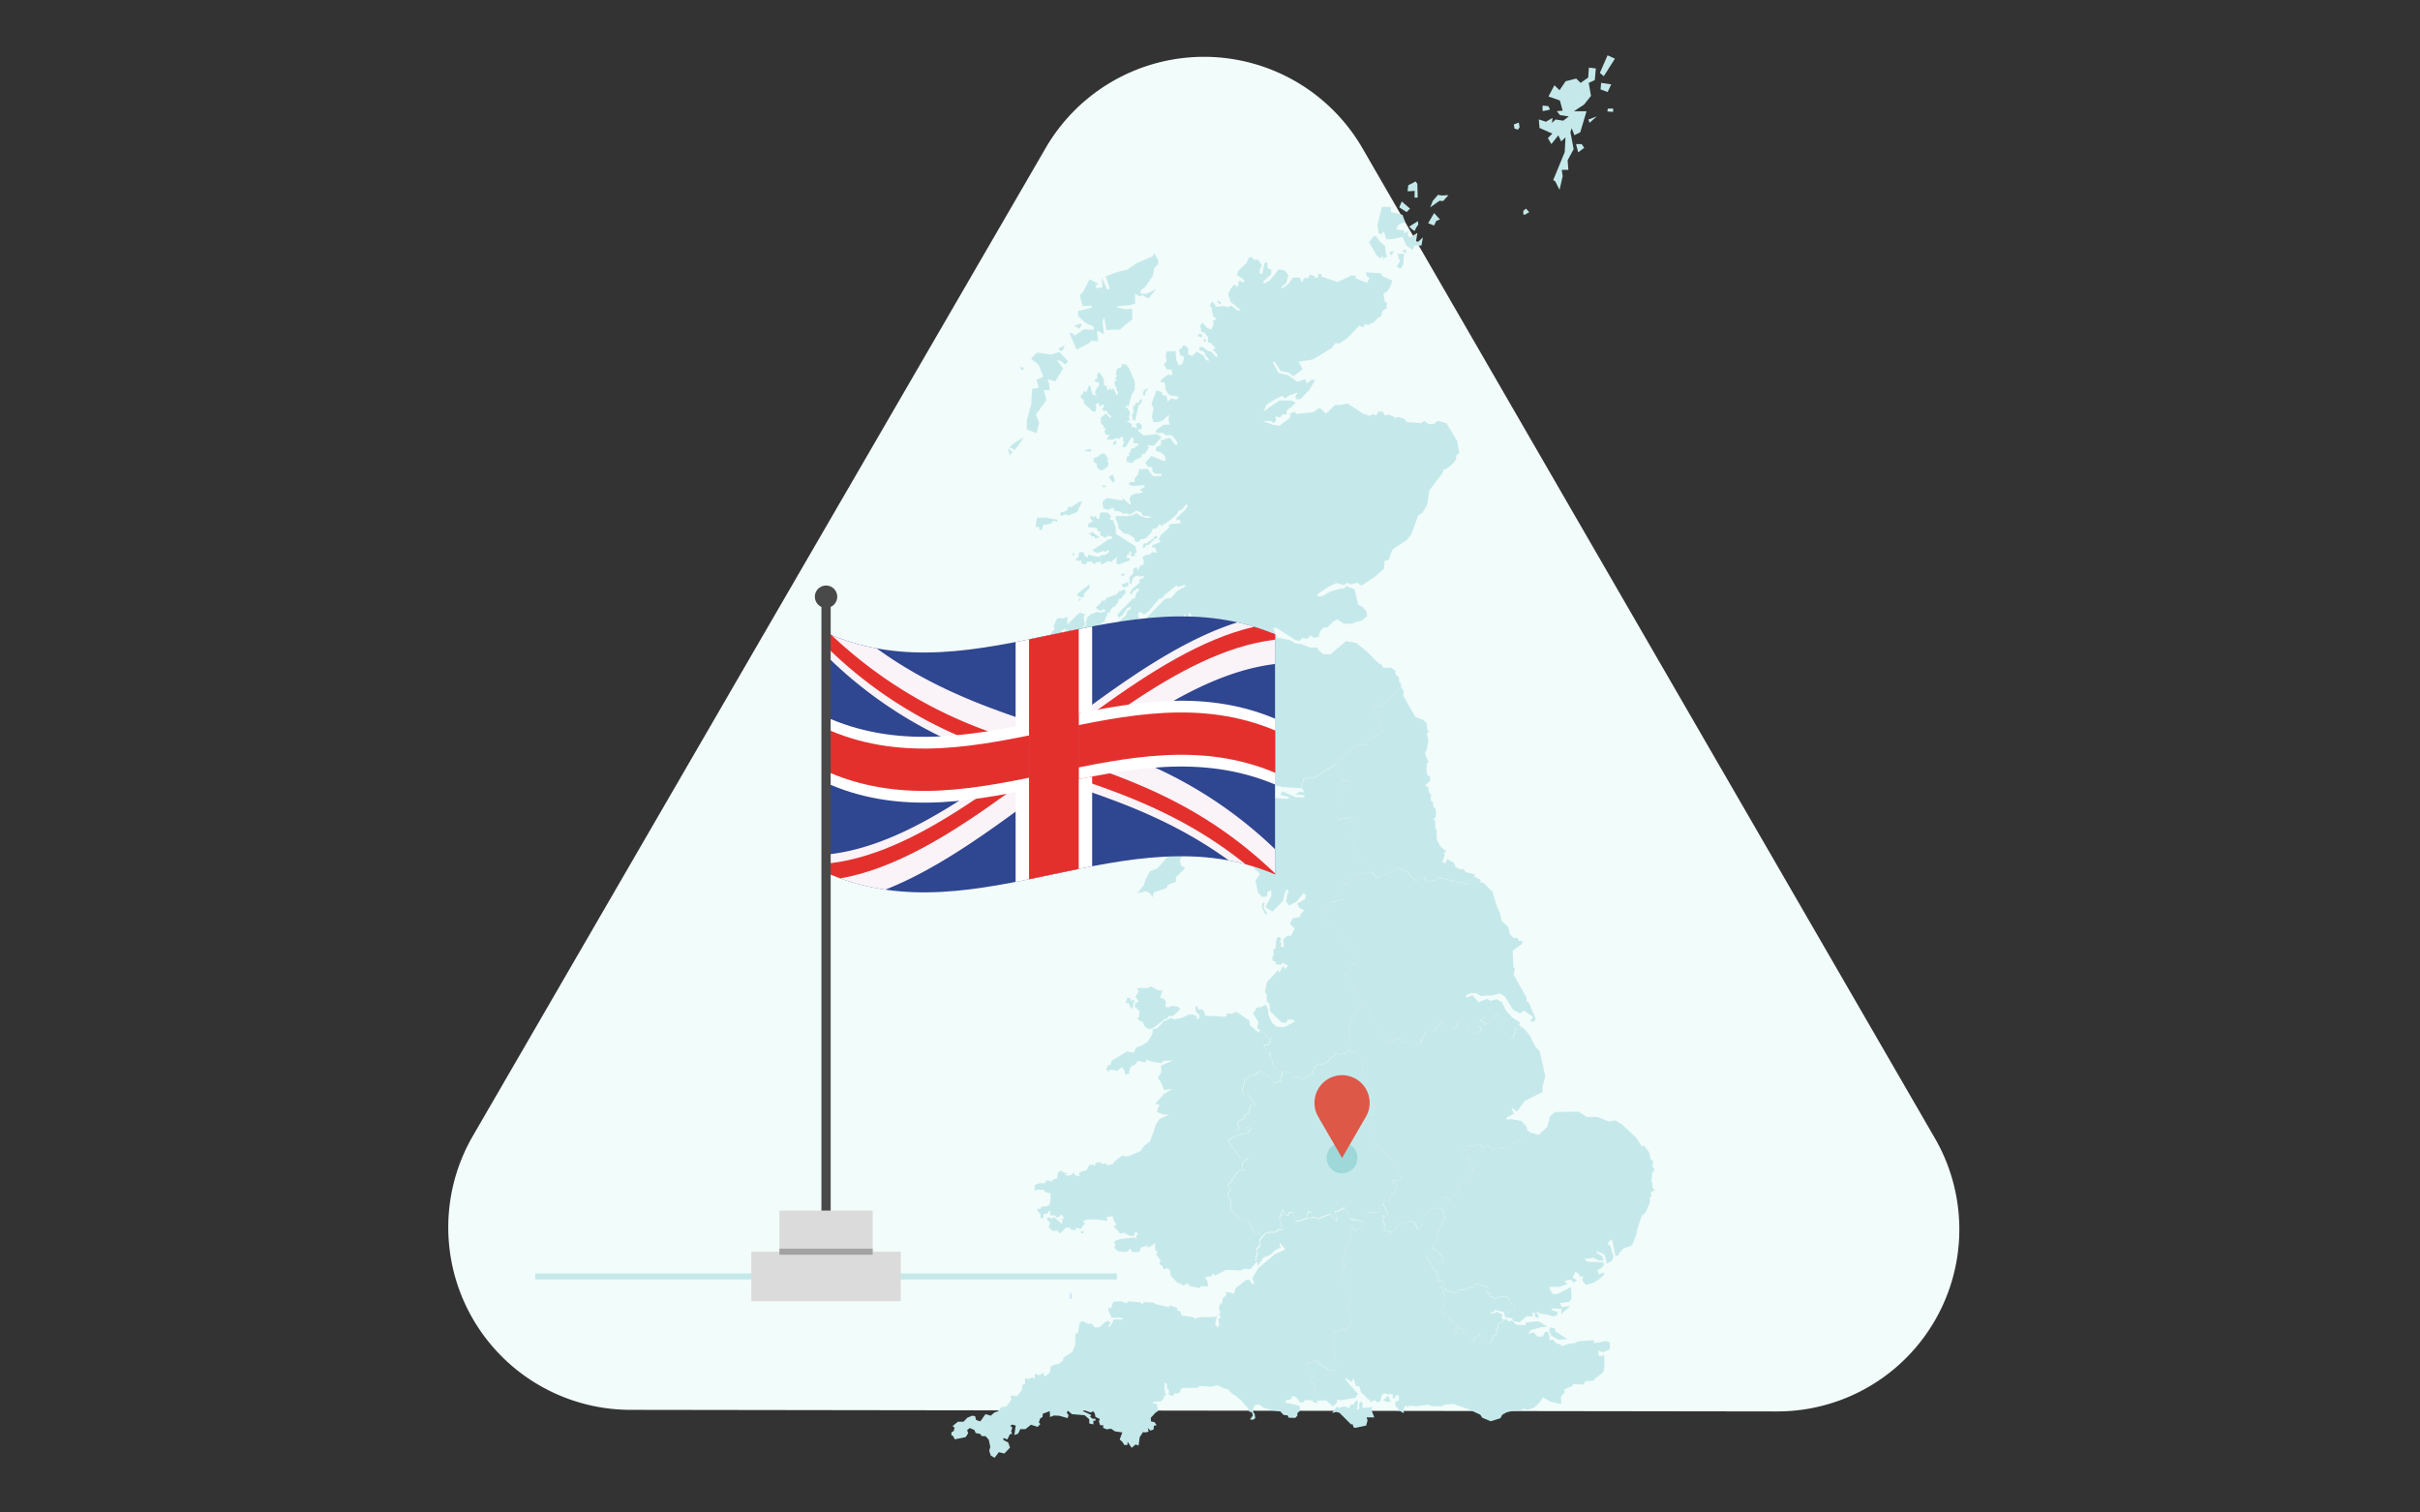
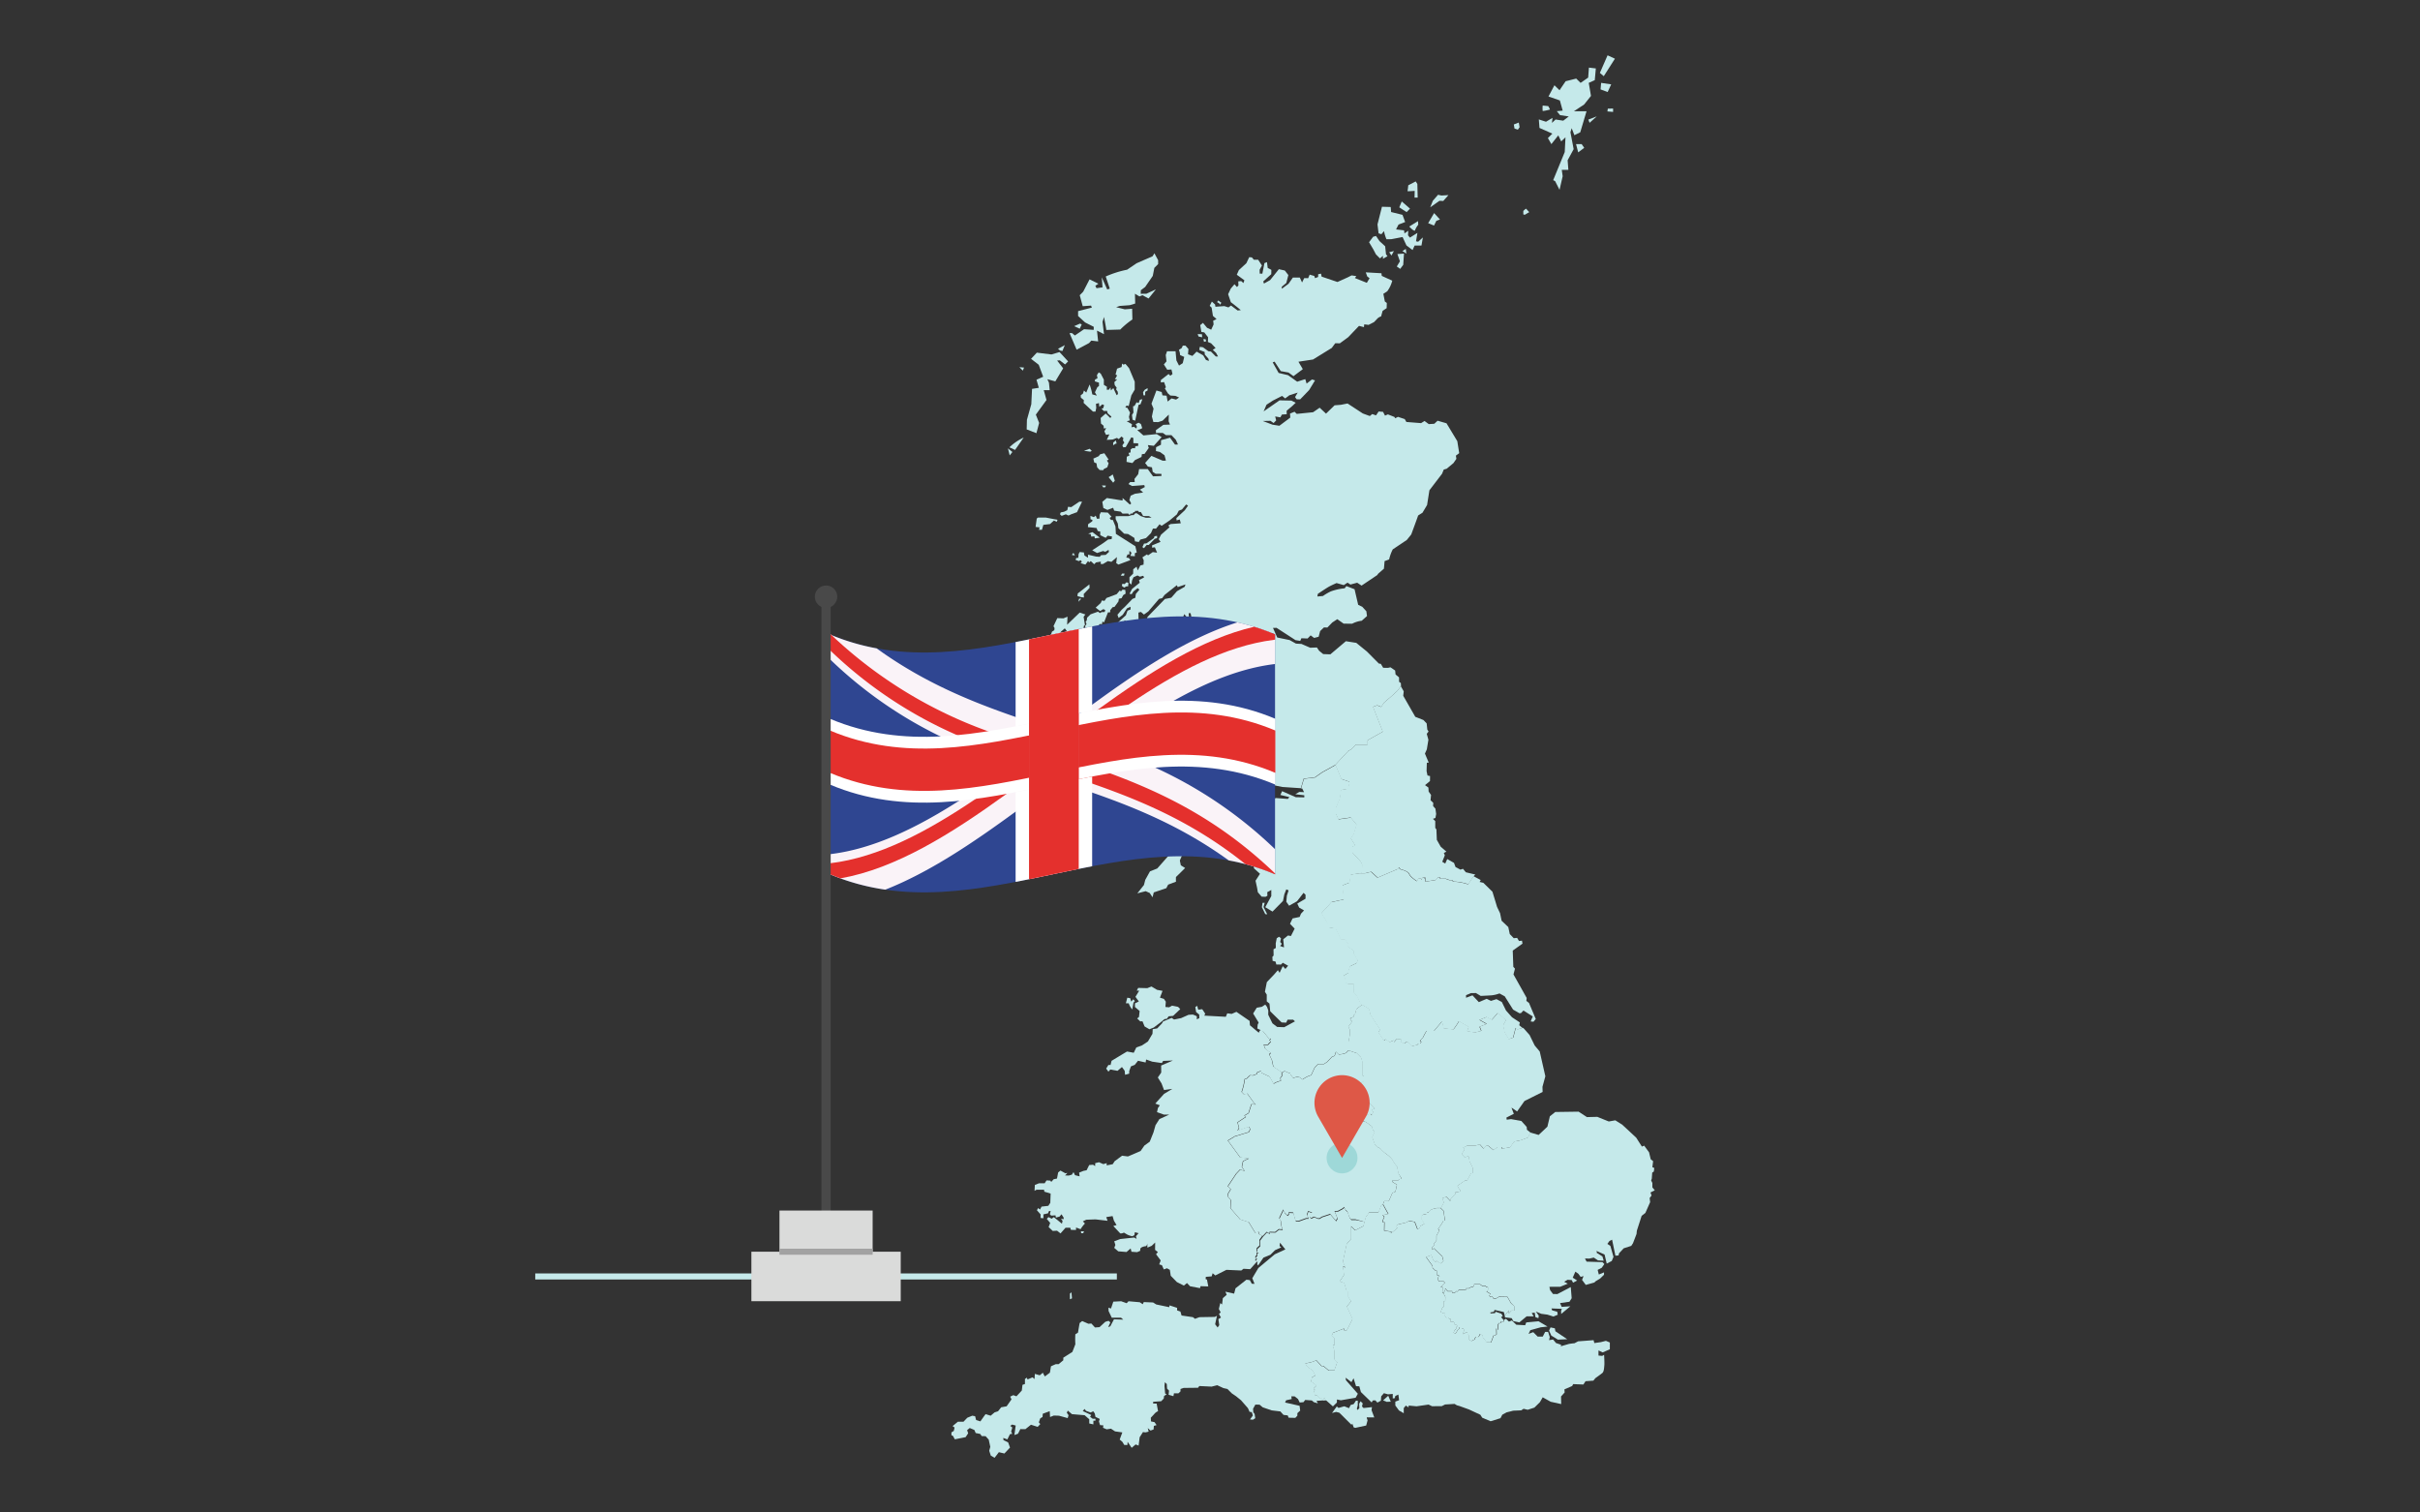
<svg xmlns="http://www.w3.org/2000/svg" id="Layer_1" data-name="Layer 1" width="400" height="250" viewBox="0 0 400 250">
  <rect x="0" y="0" width="400" height="250" fill="#333333" stroke="none" />
  <defs>
    <style>
      .cls-1 {
        fill: #f2fcfa;
      }

      .cls-2 {
        fill: #c5e9ea;
      }

      .cls-11, .cls-3, .cls-9 {
        fill: none;
        stroke-miterlimit: 10;
      }

      .cls-3 {
        stroke: #c5e9ea;
      }

      .cls-4 {
        fill: #2f4691;
      }

      .cls-5 {
        fill: #faf3f8;
      }

      .cls-6 {
        fill: #e4302d;
      }

      .cls-7 {
        fill: #fff;
      }

      .cls-8 {
        fill: #cb242d;
      }

      .cls-9 {
        stroke: #494949;
        stroke-width: 1.531px;
      }

      .cls-10 {
        fill: #dadbda;
      }

      .cls-11 {
        stroke: #a2a2a2;
      }

      .cls-12 {
        fill: #494949;
      }

      .cls-13 {
        fill: #78c8c6;
        opacity: 0.5;
      }

      .cls-14 {
        fill: #de5847;
        fill-rule: evenodd;
      }
    </style>
  </defs>
  <g>
-     <path id="Path-4" class="cls-1" d="M293.64,233.297A30.096,30.096,0,0,0,319.813,188.133l-47.316-81.811L225.187,24.478a30.259,30.259,0,0,0-52.376.03l-47.377,81.681L78.09,187.876a30.158,30.158,0,0,0,26.164,45.161l94.693.13Z" />
    <g>
      <path class="cls-2" d="M250.314,215.93v.709l-.491-.014s-.409.464-.423.464c0-.014.014-.505.014-.505l-.696.873-.15-.587-1.541-.355s-.082.314-.123.314-.614.123-.614.123l.136.15.682-.055.096-.232.955.327.232.382-.273.191.396.45-.055.314-.45-.014v.246l-.205-.041-.246.246.014.941-.273-.286.027.996-.273.177h-.205l-.423,1.146h-.696l-.682-.873v-.273l-.436-.246-.232.477-.491-.014-.205.45-.518.246-.409-.232v-.723l-.218-.123.014-.327-.314.027-.423.259.068-.409.205-.286-.218-.246-.286.041v-.273l-.45.027.027.273-.341.259-.055.3-.286.273-.259-.218.136-.218.027-.164.314-.259.014-.286.232-.205-.246-.232-.286.027.027-.259-.205-.218-.505.014.041-.505a1.509,1.509,0,0,1-.259.027,2.764,2.764,0,0,1-.177-.246l-.286.041-.218-.232.027-.464h-.286l-.45-.218.246-.668.286-.259-.014-.9h.246l.014-.696-.314-.627.259-.382.014-.368.423.477h.75l-.027.286.45-.014.218-.273.246.027.205-.273,1.173.041v-.273h.477l.355-.205h.273l.232-.218v-.246h.996l.409.286.464-.041.218.246.205-.014v.464l-.232.232.682.423-.259.259.246.246.314-.041.191.3.436-.027.436-.273,1.419.027.6,1.037Z" />
      <path class="cls-2" d="M272.984,197.611l-.314.409.082.682-.791,1.787-.614.477-.791,2.455-.055.546-.587,1.528-.286.437-1.241.396-.778.832-.082.355-.518.041-.546-2.646-.437.218-.341.477.491.327.518,1.814-.286.682-.832.436-.355-1.5L263.968,206.805l-.15-.014.136.096-.055.177.968.614.205.709-.941-.055-.696-.464-.737.164-.723-.014.273.518,2.619.082.314.314-.423.614-.682.355.191.764.859-.355v.396l-.627.614-.764.464-.205.205-1.419.396-.614-.832.246-.627-.477.136-.368-.505-.505-.368-.436.996.723.477-.668.355-.232-.436-.682-.041-.559.327.6.314-1.269.518H256.098l.123.559.477.627.723.014,2.21-1.159.15,1.841-.368.587-1.555.218.273.627,1.432-.095-1.514,1.269-.014-.518.123-.327-1.719-.068.109.314.846.232.082.491-.709.3-.996-.314-1.023-.136-.9-.382.491.682-.055.423s-.491-.164-.491-.177-.123-.737-.123-.737l-.491.055.327.559H252.333l-1.2.996s-.968-.205-.982-.205-.286-.491-.286-.491l-1.091-.136-.068-.286.696-.873s-.014.491-.014.505c.014,0,.423-.464.423-.464l.491.014v-.709l-.532-.546-.6-1.037-1.419-.027-.436.273-.436.027-.191-.3-.314.041-.246-.246.259-.259-.682-.423.232-.232v-.464l-.205.014-.218-.246-.464.041-.409-.286h-.996v.246l-.232.218h-.273l-.355.205h-.477v.273l-1.173-.041-.205.273-.246-.027-.218.273-.45.014.027-.286h-.75l-.423-.477-.014.368-.259.382-.177-.055.014-.9h-.3l.709-.696-.205-.246h-.723l-.191-.218-.027-.45.273-.218-.477-.205-.014-.696h-.205l-.464-.437-.014-.327-1.064-1.473.873-.327.286.778.341.409.232-.232.668.45.464-.436-.191-.737-1.391-1.35-.246.246.014-.505.218-.15-.014-.286.464-.614v-.791l.477-.859-.205-.273a8.238,8.238,0,0,0,.873-1.323,1.502,1.502,0,0,0,.246-.027l-.218-1.596-.491-.477.505-.9-.259-.709.668-.246.682.737v-.327l.928-1.023-.259-.082.955-.177a1.471,1.471,0,0,1,0-.246l-.273-.3-.205-.396,1.323-.914h.3l.627-1.159h.286v-.9l-.532-1.064-.136-.791-.723.055-.464-.477.505-.696-.246-.436h.232l.396-.246h1.432l.668-.246.668.737.436-.491h.314l.873.737.682-.505h.75l-.055.273,1.378-.246.655-.941,1.05-.205,1.241-.45.396-.832,1.391.396,1.446-1.364.409-1.719.887-.709,3.86-.055,1.378.9,1.719-.041s1.882.764,1.896.764,1.078-.191,1.078-.191l1.159.737,2.292,2.128.941,1.473.382-.15.805,1.105.273,1.146.396.314-.123.996.314.123-.068.587-.273.191-.068.996-.109.3.205.396v.737l.396.491-.709.355Z" />
      <path class="cls-2" d="M250.764,183.712s-.9-.627-.928-.627c0,.014.382,1.023.382,1.023s-1.228.614-1.228.627c.014.014.055.341.055.341l.723-.096,1.705.314.873.982.041.464.587.464-.396.832-1.241.45-1.05.205-.655.941-1.378.246.055-.273h-.75l-.682.505-.873-.737H245.69l-.436.491-.668-.737-.668.246H242.484l-.396.246h-.232l.246.436-.505.696.464.477.723-.055.136.791.532,1.064v.9h-.286l-.627,1.159H242.239l-1.323.914.205.396s.259.3.273.3a1.472,1.472,0,0,0,0,.246l-.955.177.259.082-.928,1.023v.327l-.682-.737-.668.246.259.709-.505.9h-.682l-.859.218-.464.477-.273-.014a2.055,2.055,0,0,1-.027.273c-.014,0-.832.205-.832.205l-.014.737.464.696-.737.423v.232l-.423.246-.45-1.2-1.173-.218.014.246-1.841.45-.014.491.246-.027-1.146.928.027-.259-1.159-.177.027-1.391-.246.014-.014-.314.246-.6-.259-.286.914-.177-.887-1.61.205-.505h.737l.6-1.35.505-.205.246-1.159-.723-.45-.014-.259h.941l.191-.232h.286v-.232l-.464-.682a1.875,1.875,0,0,0-.095-.477,3.745,3.745,0,0,1-.123-.696,3.725,3.725,0,0,1-.778-1.105,4.76,4.76,0,0,0-1.2-1.078,6.874,6.874,0,0,1-.832-.805l-.3-.123-.573-.546-.436-1.173.409-.873c-.341-.218-.464-.914-.464-.914l-.982-.723-.587-.15.668-.941.355-.205.327-.027.232.232v-.218l.246-.259-.259-.464.505-.205-.887-.9h-.559l-.655-.259.027-.191-1.132-.491-.246-.396-.027-.764.491-.177.246-.723a4.856,4.856,0,0,0,.914-.655v-.723l-.246-.191.027-2.155-.246-.805-.709-.709-1.378-.464v-1.282l.246-1.269v-.873l-.259-.464.696-.941h-.232s0-.437-.014-.437h-.232l.668-.259v-.246l.246-.218.205-.818.968-.75,1.132.668a3.929,3.929,0,0,1,.259.968l1.596,2.469-.273.464.928,1.391.259-.259.668.477.723-.3-.027.341.45-.532.75.014-.041.45.641.286.205-.273h.3l.655.709.941-.246.164-.205h.3l.177-.259-.218-.232.477-.491s.423-.832.614-1.105l1.214.014,1.35-1.61.259,1.159,1.61.191a10.634,10.634,0,0,0,.914-1.364l1.623.941-.273.696,1.255.232,1.091-.259-.273-.696,1.159-.464-1.173-.668,1.173-.477.859.464.968-1.119,1.378,1.159-.477.859.246,1.159.668,1.132.737-.232.423-1.637.246.273.928-.246.177.15.914,1.037.846,1.732.832.996.928,4.092-.477,1.746.027.846-3.001,1.5Z" />
      <path class="cls-2" d="M253.847,168.435l-.382.45s-.464-.041-.464-.055.355-.818.355-.818l-1.541-.982-.409.423-.259.027-1.05-.6-1.378-2.196-.873-.477a5.305,5.305,0,0,1-1.309.314c-.655.041-1.787.096-1.787.096l-.791-.477-.832.014-.805.341v.423l1.064-.396,1.05,1.119,1.296-.546.709.341.914-.286.887.477.682,1.391s.982,1.119,1.009,1.132c.014.014,1.282.846,1.282.846l-.096.464.559.464-.928.246-.246-.273-.423,1.637-.737.232-.668-1.132-.246-1.159.477-.859-1.378-1.159-.968,1.119-.859-.464-1.173.477,1.173.668-1.159.464.273.696-1.091.259-1.255-.232.273-.696-1.623-.941a10.634,10.634,0,0,1-.914,1.364l-1.61-.191-.259-1.159-1.35,1.61-1.214-.014c-.205.286-.614,1.105-.614,1.105l-.477.491.218.232-.177.259h-.3l-.164.205-.941.246-.655-.709h-.3l-.205.273-.641-.286.041-.45-.75-.014-.45.532.027-.341-.723.3-.668-.477-.259.259-.928-1.391.273-.464-1.596-2.469a3.929,3.929,0,0,0-.259-.968l-1.132-.668-.368-.436-.327-.75a5.053,5.053,0,0,0-.682-.846l.014-1.419h-.982l-.409-.218a1.667,1.667,0,0,0-.286-1.132l.75-.436s.136-1.009.396-1.146.955-.464.955-.464l.246-.477-.682-1.105-.014-.518-.914-.614.014-.518-.491-.655h-.696l-.887-1.869-1.391-.191.027-.737-.982-1.596,1.65-1.828,2.06-.45-.246-2.319,1.173-.45.177-1.35c.014,0,1.582-.218,1.582-.218h.873l.955-.232,1.009.928h.15l3.26-1.391.15-.259.246.3s1.296.273,1.487.805c.191.518,1.269,1.173,1.269,1.173l.218-.396h.491v.191l.259-.45h.232v.259l.218-.259v.723l1.664-.259.382-.436.246-.041.191.273.846-.014.627.232.436.014.191.232a8.121,8.121,0,0,1,2.469.45l.9-1.364,1.2.641-.177.314.614.15,1.5,1.473.436,1.432.327,1.078.491,1.023.259,1.255,1.105,1.05.246,1.159.655.682.559-.055.314.518.491-.055.082.491-1.61,1.146.095,2.687.273.3-.246.955,2.182,3.888-.055.491.436.327Z" />
      <path class="cls-2" d="M243.849,144.55l-.246.246-.9,1.364a8.12,8.12,0,0,0-2.469-.45l-.191-.232-.436-.014-.627-.232-.846.014-.191-.273-.246.041-.382.436-1.664.259v-.723l-.218.259v-.259h-.232l-.259.45v-.191h-.491l-.218.396s-1.064-.655-1.269-1.173c-.191-.518-1.487-.805-1.487-.805l-.246-.3-.15.259-3.26,1.391h-.15l-1.009-.928-.955.232h-.873l.273-.205.027-1.214-.246-.477-1.364-1.5-.027-.982.491-.205-.75-1.173.491-.737.464-1.528-.955-1.173s-2.019.286-2.032.286-.423-.914-.423-.914v-1.009l.641-1.5.218-1.432,1.159-.191.246-1.159s-1.364-.45-1.364-.464-.968-2.319-.968-2.319l2.114-2.278.505-.286.778-.791h1.923v-.709l2.51-1.405-1.61-4.106.668-.259.682.259.464-.696,1.214-1.05.982-.887.6-.805v.027l.477.832-.082.737,1.991,3.478,1.35.532.532.559.109,1.037.205.3-.3.382.273.982-.259,1.582-.314.709.627,1.487-.314.027-.041,1.378.15.723.423.095-.014.832-.818.668.559.396.041.668.396.559-.082.873.45.437-.027.532.382.423.123.887-.123.655-.409.136.382.382v1.119l.191.259.068,1.719.641,1.132.941.818-.423.218.164.382-.423,1.078.491.286.327-.737,1.119.627.259.696.805.423.423-.136.477.573Z" />
      <path class="cls-2" d="M181.226,135.862l-.45-2.305-.027-.968.205-.177-.464-.709-.778-.191-.573.055-.914-.518-1.364.382-.191.3-.286-.3-.436-.15.218-.696h.505l1.091-.709.614-.095.737-.327.286-.491-.027-1.841-.887-.164-.246-.437v-.314l-.3-.382-1.119-2.278.246-1.91-.928-.682.014-.286.477-1.119-.955-2.292-1.323.327-.273-.341-1.337-.818-1.923-.273-1.187.518-1.432-.068-.246.259-1.664.014-1.582-.246-1.023,1.5-.532.546-1.419.055-.805-.273h-.518v-.382l-.955.232a1.779,1.779,0,0,0-.205-.273c-.027,0-.355.15-.355.15l-.805.75-.177,1.364-.709.055-.177.887-.068.505-.368.9h-.368a1.627,1.627,0,0,1-.205.246c-.014,0-.655.423-.655.423l-.573.546-.6.6.014-.246-1.296.027-1.46.246-.436-.709s-1.132.436-1.159.45c-.014,0-.191.941-.191.941s.259.191.259.205.355.668.355.668l.559-.055,1.364.491.014.737-1.432.218-.887.941L147.834,127.65l-.655.682-.968.423-.191.246-.914-.218v.246l.559,1.132.559,1.582.723.859.191.709.641.177.314.314-.246,1.814.709.505,1.541.587.75.464-.027.505.832.614.273.327.464.177s.559-.246.737-.314a3.931,3.931,0,0,1,.437-.136l-.177.3.477.436.314.136.286.273.259-.218.082-.546.177-.382v.9l.641-.409.423-1.187.9-.218.505.014-.014-1.132-.491-.682.546-.928.45.218.9-.655.423-.505.75-.45.968.805.396.587-.014.491.286.246.205.45-.436.832-.041.518.477.218-.041.941.928,1.323.232-.246.464-.205.45.709v.696l-.668,1.105v.778l.205.832.423-.218.218-.246,1.159.259.491-.505.668.723.45-.177.477-1.009.477.737.436-.491.477.518h.737l1.978,2.101.45-.477h.532l.9-.723.846-1.787.027-.75.723-.573.423-.791c-.014.041-.15.682-.177.737s2.046.914,2.046.914l.614-.668,1.391-.941h.286l-.218-1.337-.232-.518-1.187.259-.232-.232.696-.627.464-.982-.327-.341v-.409l.314-.873-.45-.382-.027-.709.259-.273.3.041,1.091,1.105.259,1.364.027.737-.259.45h-.286l.041,1.855.205.464.941-1.364-.068-1.009Zm-10.585-5.265c0,.014.246.941.246.941l-1.228,1.105-.587.955-.464-.6-.764-.314-.75.205-.723-.368.341-1.241,1.269-1.214.968-1.787.123-.873.45.518.218.859,1.009-.341,1.064.123C171.841,128.537,170.641,130.569,170.641,130.596Z" />
      <g>
        <path class="cls-2" d="M225.557,201.963l-.177.682-1.364.696s-.696-.655-.696-.682c.014,0,.014,2.101.014,2.101l-.723.859-.627,2.919.437.968-.437-.232.191,1.446-.737,1.091.764.232.409,1.364.259.027v.941l.491.682-.723.873.941,2.073-.928,1.841h-.491v-.259l-1.814.709L220.128,220.8l.477.396-.041,1.173H220.319l.273.928v1.378l.464.45-.491,1.391h-.914l-.887-.737h-.3l-.887-.955a4.524,4.524,0,0,1-1.801.491,1.587,1.587,0,0,0,.709.846,1.88,1.88,0,0,1,.914,1.214l-.505.246-.177.723a5.798,5.798,0,0,1,.914.668l-.45.436-.014.232h.218a2.557,2.557,0,0,1-.164.246c-.014,0,.15.682.15.682h.314l.396.45.955-.027-.3.205.027.232-1.159.082.232.409-.668-.191-.341-.286-1.091-.082-.286.368-.627.055-.273-.573-.546-.436-.559-.014.055.45-.914.205-.177.368,2.401.546.095.791-.464.423v.423l-.341.355-1.105-.027-.15-.382-.696-.082-.518-.573-1.446-.177-1.473-.505-.518-.436-.696-.014-.382.696.041.559.218.3.109.696-.382.246-.491-.041.477-.655-.177-.559-.368-.041-.273-.614-1.146-1.309-.846-.682-.668-.45-.723-.723-.668-.15-1.023-.477-.928.232-2.032-.096-.218.286-2.373.027-.518.177v.396l-.355.327-.723-.014-.095.477-.791-.232.068-.682-.327-.341-.041-.75-.327-.3-.055.641.109,1.228.246.123-.423.286-.055.423-.423.436-1.323.095-.014.286.587.014.232,1.255a1.765,1.765,0,0,0-.546.368c-.136.177-.655.709-.655.709l.027.614.587.123.341.491-.45.123-.041.587-.505.191-.464-.409.15.587-.532.123-.409-.055-.546.859-.177,1.378-.491-.191-.655.559-.668-.996-.041.532-.518-.014-.3-.505-.45-.382s.423-1.159.436-1.173c0-.014-1.2-.177-1.2-.177l-.682-.45-.709.109-.6-.259.055-.396-.546-.041s-.177-.587-.177-.614c0-.014.123-.409.123-.409l-.709-.341-.109-.559-.259-.368-.423.205-.764-.273-.246-.314-.3.341,1.405.655-.191.3.436.327h.45v.314h-.341v.614l-.682-.15v-.696l-.764-.668-2.101-.177-.682-.587-.164.355.286.409-.136.477-1.446-.396-.846-.027-.627.246-.055-.968-1.146.423-.041.546a2.082,2.082,0,0,0-.396.246c0,.041-.218.627-.218.627l.246.286-.436.464-1.105-.355-.928.737-.832-.014-.382.764-.6.218.218-1.569-.587-.164-.314.218.341.273-.191.655.164.382-.368.068-.423.859-.682-.246.041.368.764.368.314.859-.928.982-.914-.218-.709.928-.627-.368-.259-.791.177-.655-.259-1.187-.518-.573-.641-.014-.246-.355-.75-.15s-.205-.477-.205-.491c0-.014-.778-.341-.778-.341l-.437.355.177.518-.423.641-1.787.355-.3-.559-.259-.123v-.464c.014,0,.396-.246.396-.246l.123-.559-.327-.232.873-.723h.928l.627-.655.818-.341.477.082.164.627.709.232s.832-1.2.873-1.2c.027.014.832.259.832.259s.641-.559.668-.559.546-.177.546-.177l.518-.655.9-.164.805-1.146-.218-.45.518-.246.518.191.887-.955.109-.941.409-.136v-.832l.327-.218.096.3.832-.355.327.286.055-.859s.778.232.805.232.518-.423.518-.423a6.708,6.708,0,0,0,.327.614c.027,0,.805-.6.832-.614s.164-1.064.191-1.064c.027-.014.791-.355.791-.355h.477l.764-.641v-.423l1.5-.955.491-1.269a13.328,13.328,0,0,1,0-1.65,3.568,3.568,0,0,0,.436-.273s.259-1.582.286-1.596.409-.314.409-.314l1.023.45.491-.041.6.655.75-.055.941-.873s.559-.205.614-.136.232.232.232.232l-.355.778.355-.15.6-1.146,1.541.055-.382-.327h-1.528l-.518-1.091-.027-.559.423.136.382-1.132,1.296-.068.914.327.3-.327,1.855.164.505.327.164-.355,1.541.068.518.327,2.155.45.041-.3,1.255.409v.423l.546.191.191.655,1.882.273.341.273.723-.273s2.455-.041,2.523-.041a1.976,1.976,0,0,0,.382-.191l-.3,1.405.409.532.273-.382-.15-.996.436-.273a3.19,3.19,0,0,1-.327-.6c.041-.027.273-.246.273-.246l-.3-.559.232-.982.3.232.123-1.037.641-.559-.218-.518,1.446.327.232-.887,1.801-1.419.559.068.327.6.45.014-.368-.928,1.009-1.691,2.714-2.264,1.746-.805-.887-1.105-.068.546.273.218-1.037.477-.75.75-1.159.477-.887,1.296L207.811,208.96l.014-.218.041-.191h-.259v-.259l.246-.232-.246.027v-.259l.205-.218.014-.45h.246l-.259-.191.014-.505.477-.45-.027-.928.491-.668.655-.696.464.273V203.722s.887.027.914.027c.014,0,.614-.477.614-.477l.614.041a4.243,4.243,0,0,1-.3-1.46l-.246-.396.668-1.432.191.464.491.505.232-.232v-.273l.737.027s.314,1.187.409,1.378l.505.014,1.228-.45h.368l-.246-.614.205-.559.655.246-.423.668.246.259.477-.246.668.273.273-.014.355-.246,1.391-.464.941,1.119.246-.436-.464-1.159.546-.014.805-.436.246-.232.177.437.355.314.3.9.286.409h.764Z" />
        <polygon class="cls-2" points="177.093 213.598 177.188 214.607 176.847 214.757 176.847 213.83 177.093 213.598" />
      </g>
      <g>
        <path class="cls-2" d="M179.193,203.545a3.252,3.252,0,0,0-.164.3h-.314l-.055-.327Z" />
        <g>
          <path class="cls-2" d="M211.862,177.847l-.246.286.055.505a3.587,3.587,0,0,0-1.187.477l-.641-1.159-1.405-.668-.014-.3-.682.273-.027.246-.655.246-.464-.041-.559.546-.327.095a10.675,10.675,0,0,1-.505,2.128l.477.477.423-.259,1.037,1.446.368.396-.696-.027-.464,1.446-.696.423.246.205-1.378.914.246.914-.246.464,1.882-.682.218.423-.246.491-2.305.696-1.146.696,2.019,2.769,1.432.191-.941.45-.191.941.45.668-.75-.218-.641.682-1.391,2.087.491.464-.491.818v.382l.491.573-.055,1.364,1.623,1.869c.014,0,1.405.45,1.405.45l1.091,1.787.505-.246.15.477.532.246-.491.668.027.928-.477.45-.014.505.259.191h-.246l-.014.45-.205.218v.259l.246-.027-.246.232v.259h.259l-.041.191-1.064,1.2-1.105-.068-.368.286-2.455-.109-1.841.928-.437-.368-.164.518-.968.082-.027.382.218.068.218,1.132-1.282-.041-.082.327-1.65-.314-.505-.532-.518.423-1.159-.587-1.009-1.037-.15-.982-.477-.259-.518.191-.314-.696-.45-.136.246-.655-.764-1.023.3-.355-.464-.368.014-1.214-.573.546-.709.3-.014-.682s-.055.436-.3.45-.832.177-.859.45a1.91,1.91,0,0,1-.027.314s-.491.218-.505.218-.928-.068-.928-.068l-.136-.546-.682.587-1.364-.109-.668-.573.191-.477-.191-.614.996-.368s2.278-.246,2.305-.246c.014,0,.396.218.396.218l-.109-.437.436-.505-.614-.164-.082.491-.341.177a2.988,2.988,0,0,1-.832-.273c-.3-.177-.559-.327-.559-.327a1.03,1.03,0,0,1-.6.136l-1.146-1.228.532-.15-.436-.737-.218-.75s-1.05.164-1.05.177c.014,0,.218.6.218.6l-1.991-.232-1.528.055-.559.273.341.355a5.202,5.202,0,0,0-.723.941s-.75-.286-.75-.273v.396l-.846-.014-.109-.355h-.778l-.832.941-.573-.45-.709.041-.682-.641.259-.682-.559-.668.273-.3.546.273a3.705,3.705,0,0,1,.341-.259c.014,0,1.337,1.078,1.337,1.078l.109-.464-.273-.341.45.055v-.246l-.355-.559-.327.382-.6.164-.068-.368-.709.041-.218-.218.123-.559-.286.041-.136.355-.764.177v.641l-.477-.041v-.6l-.6-.682.205-.368a2.612,2.612,0,0,0,.3.246c.014-.014.259-.477.259-.477s1.119-.123,1.132-.136c0-.014.314-.491.314-.491l.055-1.528-1.037-.314-.055-.327h-1.228l-.341.177.055-.968.696-.273h.928a4.771,4.771,0,0,1,.314-.477c.014,0,.627.041.627.041l.136.218.409-.45.546-.109.191-1.009.382-.314.791.436.355-.041-.382.409s.641.027.655.014c.014-.014.464-.136.464-.136l.273-.423.246.505.764.191-.082-.614.709-.286.532-.109.423-.859.641-.055.341.232.014-.491.627-.15.709.314.559-.164v.368l.996-.191.327-.505,1.228-.9.968.123,2.087-.9.627-.9.887-.641.614-1.528.341-1.2.641-1.009,1.623-.737h-.873l-1.146-.409.15-.682.314-.45-.75-.286,1.446-1.596,1.378-.832-1.378.191-.409-1.091-.614-.982.559-.818-.014-1.159,1.951-.832-1.623.068-.205.355-1.596-.232-1.009-.355-.082.491-1.255-.286-.546.682-.627.246-.286.778v.423l-.682.191-.068-.668-.45-.614-.737.627-1.187-.218-.314.355-.368-.505.368-.6h.355l.164-.682s2.537-1.541,2.564-1.541c.014,0,1.105.205,1.105.205l.423-.873s.9-.327.914-.327,1.009-.668,1.009-.668l.75-1.269.041-.764.737-.123.791-.832.177-.314,1.432-.6s.368.273.396.273,1.159-.232,1.159-.232l1.228-.546.709-.041s.668.246.668.314-.027.464-.027.464l.423-.164V167.712l-.518-.436-.136-.818s.327-.205.327-.191.15.627.164.627.655-.082.655-.082l.491.737-.15.327,3.56.191.232-.573.737.095.778-.341,2.182,1.5.055.723,1.46,1.228.177-.368h.423l1.078,1.323.041-.191.232.232-.232.205.232.232-.477.518h-.682l.259.668s.887.655.887.682c-.014.014-.232.259-.232.259l.436.928.232,1.091,1.391.914v.654Z" />
          <path class="cls-2" d="M187.159,166.852s.191-1.146.205-1.146c.014-.014.218-.232.218-.232l-.259-.3-.341.382-.177-.573-.477-.068-.232.914.477.014A2.6,2.6,0,0,0,187.159,166.852Z" />
          <path class="cls-2" d="M188.305,163.742h-.409l.232-.45,1.5.041.696-.273.914.546.914.177-.423,1.119.655.205.314.464-.068.873.614.055.477-.273,1.009.205.355.368-1.187,1.119s-.723.068-.737.068-.286.409-.286.409l-.396.055-.518.437-1.255.955-.723.286-.791-.464-.355-.859-.368.027-.505-.491.3-.246.109-.982-.778-.668V165.843l.641-.314-.559-.764Z" />
        </g>
      </g>
      <g>
        <path class="cls-2" d="M223.102,145.874l-1.173.45.246,2.319-2.06.45-1.65,1.828.982,1.596-.027.737,1.391.191.887,1.869h.696l.491.655-.014.518.914.614.014.518.682,1.105-.246.477s-.696.327-.955.464-.396,1.146-.396,1.146l-.75.436a1.667,1.667,0,0,1,.286,1.132l.409.218h.982l-.014,1.419a5.052,5.052,0,0,1,.682.846l.327.75.368.436-.968.75-.205.818-.246.218v.246l-.668.259h.232c.014,0,.014.436.014.436h.232l-.696.941.259.464v.873l-.246,1.269v1.282s-.409.436-.423.436-.518.164-.518.164l-.668.082-.464-.45-.232.682-.423.15-.818.859-.559.355h-.941l-.532.546-.6,1.282a3.98,3.98,0,0,0-1.405.709l-.682-.477-.9.205-.436-.573v-.286l-.314.027-.641-.286-.436.246-1.391-.914-.232-1.091-.436-.928s.218-.259.232-.259c0-.014-.887-.682-.887-.682l-.259-.668h.682l.477-.518-.232-.232.232-.205-.232-.232-.041.191-1.078-1.323h-.423l.082-.15-.559-.259.055-.641.164-.341-.914-1.5.6-.955.832-.15.573-.368.286.368.218.614-.014.696.696,1.419.778.6,1.173.041,1.773-.968-.3-.273h-.914l-.246.491-.75-.041-1.882-1.841-.123-1.269-.45-.368v-1.119l-.3-.464.314-1.596,1.173-1.228.655-.75.286.437.518-1.105.437.464.45-.532-.887-.491-.286.3-.778-.014-.123-.477-.491-.123-.041-.655.205-.218-.014-1.037.382-.218-.014-.764.164-.846.382-.246.327.259-.136.614.273.3-.286.355.641.232-.123-1.337.778-.627.491.082.614-1.214-.764-.805.423-.887,1.173-.246s.218-.559.232-.559.491-.518.491-.518l-.805-.464-.314-.668,1.364-.805v-.655l-.327-.314-1.078,1.391-1.309.737-.464-.655.095-1.009.286-.873-.382-.164-.327.818-.218,1.091-1.732,1.76-1.2-.723.996-1.841v-1.009l-.668.368.027.587-.314.177-.641-.027-.627-.723-.123-.723-.259-1.187.737-1.146-.982-.887a10.396,10.396,0,0,0-.409-1.432,2.993,2.993,0,0,0-.655-.982c-.232-.218-.627-.573-.655-.818a2.022,2.022,0,0,1,0-.45l.546-.123.164-.641.3.191.477-1.337-.082-.955.559-.164-.027-.505,1.801-1.719.627-1.896.914-.805,2.032.15.246-.3-1.487-.355.286-.627,2.264.996,1.405.027v-.341l-1.487-.177.668-.382.778.041-.3-.6-.191-.014.477-1.596,1.814-.205,1.214-.846,2.223-1.228s.968,2.305.968,2.319,1.364.464,1.364.464l-.246,1.159-1.159.191-.218,1.432-.641,1.5v1.009s.409.9.423.914c.014,0,2.032-.286,2.032-.286l.955,1.173-.464,1.528-.491.737.75,1.173-.491.205.027.982,1.364,1.5.246.477-.027,1.214-.273.205s-1.569.218-1.582.218A12.495,12.495,0,0,0,223.102,145.874Z" />
        <polygon class="cls-2" points="209.461 151.125 208.847 149.925 209.038 149.229 208.684 149.229 208.575 149.952 209.134 151.098 209.461 151.125" />
        <path class="cls-2" d="M190.501,148.315l.205-.805,2.087-.709a5.965,5.965,0,0,1,.3-.587c.027,0,1.282-.477,1.282-.477a7.394,7.394,0,0,1,0-.778c.027,0,1.514-1.487,1.514-1.487l-.709-.436-.164-.805.723-1.678-2.169.409-2.292,2.592-1.2.477-.778,1.405-.218.846-1.091,1.378,1.378-.355.668.3Z" />
      </g>
      <g>
        <path class="cls-2" d="M264.909,223.542l-.696-.327v.846l.614.055.314-.177s.082,1.337.041,1.719c-.041.396-.055,1.05-.327,1.282s-1.159.859-1.159.859l-.327.409-1.296.095-.355.546-1.691-.068-.164.314-1.282.559.041.505-.6.668.027,1.255-1.732-.382-1.323-.737-.464.805-.914.9-1.105.355-.682-.164-.382.259-1.323.055-1.091.273-.723.396-.3.573-1.623.505-1.391-.587-.314-.491-1.882-.873-1.582-.573s-.423-.109-.436-.123-.355-.218-.355-.218l-1.569.095-.546.273-1.61.014-.573-.273-1.991.286-1.296-.123-.027.3-.45-.3-.341.423v.846l-.791-.464-.6-.818v-.641l.627-.232-.123-.928-.505.232-.082.355-.341.055v-.75l-.791.068-.668-.191-.45.518-.055.723-.573.314-.341-.368-.409.014-.205.327-1.773-1.719-.259-.941-.546-.027-.409-1.309c0,.014-.355.641-.355.641l-.955-.737.055.423,1.964,2.237-.368.655-2.442.423-.641-.136-.014.505-.655.641-1.119-.996-.477.027-.027-.232.3-.205-.955.027-.396-.45h-.314s-.164-.682-.15-.682a2.555,2.555,0,0,0,.164-.246h-.218l.014-.232.45-.436a5.798,5.798,0,0,0-.914-.668l.177-.723.505-.246a1.881,1.881,0,0,0-.914-1.214,1.587,1.587,0,0,1-.709-.846,4.806,4.806,0,0,0,1.801-.491l.887.955h.3l.887.737h.914l.491-1.391-.464-.45V223.324l-.273-.928h.246l.041-1.173-.477-.396.218-.505,1.814-.709v.259h.491l.928-1.841-.941-2.073.723-.873-.491-.682v-.941l-.259-.027-.409-1.364-.764-.232.737-1.091-.191-1.446.436.232-.436-.968.627-2.919.723-.859s0-2.101-.014-2.101c0,.014.696.682.696.682l1.364-.696.177-.682.232-.887a1.827,1.827,0,0,0,.477-.696h1.596l.437-1.119.286-.232.887,1.61-.914.177.259.286-.246.6.014.314.246-.014-.027,1.391,1.159.177-.027.259,1.146-.928-.246.027.014-.491,1.841-.45-.014-.246,1.173.218.45,1.2.423-.246v-.232l.737-.423-.464-.696.014-.737.832-.205a1.846,1.846,0,0,0,.027-.273l.273.014.464-.477.859-.218h.682l.491.477.218,1.596-.246.027a8.238,8.238,0,0,1-.873,1.323l.205.273-.477.859v.791l-.464.614.014.286-.218.15-.014.505.246-.246,1.391,1.35.191.737-.464.436-.668-.45-.232.232-.341-.409-.286-.778-.873.327,1.064,1.473.014.327.464.437h.205l.014.696.477.205-.273.218.027.45.191.218h.723l.205.246-.709.696h.3l-.014.9.177.055.314.627-.014.696h-.205l.014.9-.286.259-.246.668.45.218h.286l-.027.464.218.232.286-.041a2.764,2.764,0,0,0,.177.246c.014,0,.259-.027.259-.027l-.041.505.505-.014.205.218-.027.259.286-.027.246.232-.232.205-.014.286-.314.259-.027.164-.136.218.259.218.286-.273.055-.3.341-.259-.027-.273.45-.027v.273l.286-.041.218.246-.205.286-.068.409.423-.259.314-.027-.014.327.218.123v.723l.436.246.518-.246.205-.45.491.014.232-.477.436.246v.273c0,.014.682.873.682.873h.696l.423-1.146h.218l.273-.177-.027-.996.273.286-.014-.941.246-.246.205.041v-.246l.45.014.055-.314.327-.177.505.464.477-.191.737.709,1.46.082.177-.464,2.032-.191,1.487.873-1.119.123-1.719.477-.3.614.778-.286.737.737h.832l.396-.778h.491l.273.846-.109.518.655-.109.491.587s.846.273.846.3c0,.014-.068.232-.068.232l1.391-.396s.846-.123.846-.095c0,.014.627-.327.627-.327l2.564-.191.123.477s1.037-.15,1.064-.15c.014,0,.846-.218.846-.218l.655.273v1.119Z" />
        <path class="cls-2" d="M220.169,233.554l.682-.177s.518.123.532.136l2.005,1.991.136-.191.232.627.273.068,1.787-.382.232-.873-.136-.355.014-.123,1.228.014-.45-1.2.068-.505-1.391.15c0-.014-.259-.259-.259-.259l.123-.505-.355-.355-.232.409.027.75-.314.286-.096-.232.15-.546v-.764h-.3l-.382.573-.491.136-.273.532-.778-.314-.955.273-.286-.246Z" />
        <polygon class="cls-2" points="229.881 231.685 229.199 231.712 228.612 231.467 229.458 230.703 229.881 231.685" />
        <polygon class="cls-2" points="257.503 221.428 256.411 220.759 256.043 219.927 256.289 219.409 256.998 219.559 257.093 220.05 259.044 221.359 257.503 221.428" />
      </g>
      <g>
        <path class="cls-2" d="M240.643,75.312l.082.532-.491.709-1.119.928-.477.136-.286.696-2.087,2.728-.382,2.428-.764,1.282s-.723.45-.723.464c0,.068-1.132,3.124-1.132,3.124l-.737.914-2.319,1.555a6.918,6.918,0,0,0-.6,1.664l-.75.273-.109,1.255-.928.805-.191.259-2.578,1.732-.723-.477-1.119.3-.477-.314-.627.409-1.187-.341s-.9.396-1.309.627-1.787,1.159-1.787,1.159-.082.436-.068.436.914-.082.914-.082a8.416,8.416,0,0,1,1.309-.764,9.089,9.089,0,0,1,2.278-.505l.286-.368,1.35.518.6,2.578.682.327.668.737.109.791-.873.778a4.479,4.479,0,0,0-1.582.491l-1.405-.014-1.05-.737-.832.546-.805.832-.573-.014-.627.6-.246.941-.75.191-.573-.423-.505.518-1.023-.041-.191.436-.778-.123-3.137-2.032-.587.014.696,1.582,2.046.423,1.05.587.914.055,1.446.627,1.105-.041.355.532.682.559,1.187.041,2.564-2.169,1.719.273,1.76,1.432,1.978,1.991.314.041.396.655.791.014.409-.095.778.532.068.655.573.477.014.737.286.205.027.491-.6.805-.982.887-1.214,1.05-.464.696-.682-.259-.668.259,1.61,4.106-2.51,1.405v.709h-1.923l-.778.791-.505.286-2.114,2.278-2.223,1.228-1.214.846-1.814.205-.477,1.596-3.055-.205-3.792-.75-.409,2.128-1.255-.314-1.337.627-.518-.9-.355,1.541-.491.068-.368.368-1.187.587-1.159-.573-.873.027-.723-.532a1.561,1.561,0,0,0-.382-.682c-.273-.246-1.132-1.159-1.132-1.159l-1.528-.914.805,1.91.205.191-.696,1.078-.014,1.282-.682.355-.546-.286-3.519-3.942-.518-1.282-1.828.737-.218,1.991.082,2.251h-.573l-.546-1.323.327-.75-.532-1.5-.887-1.282L186.6,127.023l.532-1.787.914-.3.491.164-.095,1.61.205.723.327-.191.259-1.255s-.259-1.078-.259-1.091-.027-.437-.027-.437l2.223-2.987,1.296-.75.546-1.405,1.46-2.523,2.073-1.337-.218-1.596-.273-.218.518-.464-1.146-1.596-.723-.218-.709-1.623.832-1.159.191-1.187-.109-2.251h.45l.955-1.35,1.514,1.023,2.578.928.696.791h.218l-.614-1.214-.696-.109-2.128-1.146-.191-.832-.641-.682-.259-1.2h-.314l.068,1.105.477.682-.887.205-.3-.696.232-.75-.314-.396-.246.627-.123,1.009-.505.177.164.532-.641.709-.532,1.2-1.05-.382.3-.641-.232-1.65-.396.041.136,1.364-.246.218-.396-.627-.546-.532-.082-.559-.327.055-.109.928-.259.273-.136,1.46-.6-.164-.436-.396-.055-2.101.232-1.064,2.878-2.974,1.05-.205.941-1.078,1.282-.737.123-.382-1.282.436-.136-.314-2.032,1.61-.396.532-.518.123-1.773,2.073-.723.518-.491-.436-.423.109.068,2.974.941,1.937-.341,1.05-.791-.014-.491.546-1.35,2.905-.068.709-.45.15-.341,1.119-1.405,1.678.355,1.364-1.078,1.173-1.582-.027-1.159-.682.396-1.787.887-.464.641-.014.314-3.124,1.009-1.187.259-1.432s1.473-1.228,1.487-1.228,1.364-.627,1.364-.627l.832-1.091-.232-.327-.982.982-1.2.682-.273-.45.273-.464-.6-.409.232-.818.887-.941.423-.641-.259-.246-.587.668-.464-.027v-.396l1.214-1.091.273-.764.505-.205-.014-.45-.587.273-.696,1.064-.682.518-.191-.532.696-.818.505-.464,1.282-1.337.464-.177.096-.641s.587-.696.587-.709c-.014,0-.273-.246-.286-.246-.014,0-.696.532-.696.532l-.3.464-.355-.068.423-.805,1.269-1.023-.123-.436.846-.437-.15-.273-.559.15-.382-.205-.668.3-.232.532-.109.682-.314-.273-.014-.941.614-.6.014-.723.546-.423.205.614.423-.818.532-.136.027-.723-.218-.477.764-.505.164.177.791-.546.709.096-.368-.887-.464.055.014-.382,1.391-.573-.3-.436.382-.75,1.405-1.228-.205-.286s.382-.246.396-.246,1.664-.123,1.664-.123l-.164-.627-.532.15-.027-.382,1.391-1.296.532-.764-.314-.191-.696.832-.518.191-.327.627-1.214,1.009-1.296.873-.341-.259-.587.723-.505-.014-.327.75-.818.818-.941.259-.259.396-.627-.109-.109-.573-1.037-.641-.641-.055-.955-.914-.095-.764s-.355-.737-.355-.75v-.464l2.128-.014.532-.164h.3l.3-.314.259.027.641.45.818.273.955-.014-.423-.259-.968-.014c0-.027-.382-.668-.382-.668l-.314.014-.109-.205-.559.014.014.177-.259.041-.164.232-.286-.014a2.992,2.992,0,0,1-.191.246c-.014-.014-.218-.246-.218-.246l-.941.014-.314-.327-1.064-.164-.177-.477-.941.355-.668-.314-.177-1.023.75-.627,2.605.409v-.409l1.2,1.078.218-.177-.3-.587.218-.709.709-.314,1.35-.205-.532-.477.805-.423-.082-.327-2.005.15a6.496,6.496,0,0,1-.614-.327c.027-.014.286-.327.286-.327h.75l-.041-.518.614-.778.15-.846h1.432l.873,1.2s1.391-.055,1.391-.068-.014-.341-.014-.341l-.941-.014-.491-.314-.123-.75-.682-.136-.45-.587,1.037-1.173,1.855.791a3.642,3.642,0,0,0,.546-.014c0-.014-.232-.873-.232-.873s-.723-.532-.764-.546-.655-.15-.655-.15l.027-.641.805-.409.014-.75,1.487-.409.818,1.132s.491,0,.491-.014-.355-.778-.355-.778l-.723-.764h-.914l-.518-.368h-1.132v-.464l1.228-.873,1.091-.041-.218-.546.027-1.105-1.037,1.009-.709.232-.805-.014-.246-.914.273-1.296-.341-.818.818-2.182.873.259.123.546.682.055.177.968.641-.518.75.191.505-.341-.627-.273-.832-.055-.396-.355-.505-.818.177-.191-.3-.859-.546.055.014-.396,1.282-.996s.246.273.273.286a2.641,2.641,0,0,0,.368-.286l-.177-.75-.696.041-.559-.873.436-.505-.123-1.05.218-.627h1.405l.136,1.514.436.859.614-.396.246-1.037-.682-.3-.055-.436-.136-.436s.436-.273.45-.286.191-.409.191-.409h.436l.491.559-.068.873.723.273.696-.709,1.091.614.45.75.491.177-.082-.382-.6-.682-.027-.423s-.887-.341-.887-.355.095-.491.095-.491l.518.068.887.655.436.055.805.818h.368l-.341-.614-.532-.491.464-.3-.75-.778-.518-.218.027-.778-.627-.805L198.576,54.865l-.191-1.119.45-.382.682.818.682.314.396-.873-.068-.614.559-.273-.6-.518-.218-1.378-.314-.286.355-.709.532.491.055.368,1.473-.109.682.218L203.473,50.5l1.091.818.532-.055s-1.159-.968-1.65-1.309l-.45-1.323.436-.928.614-.723.409.464.246-.259-.027-.682.491-.041.355.327.164-.464-1.255-.914.341-.764L206.01,43.503l.477-.996.436.041.327.382h.709l.627.955-.382.696.014.641.436.014.341-1.746.423-.164.123.968a6.32,6.32,0,0,1,.6.314c0,.027-.014.709-.014.709l-1.323,1.2.109.355,1.023-.573,1.446-1.801.982.218.587.75-.341,1.309-.75.627.014.327s1.078-.805,1.091-.805.737-1.05.737-1.05H214.849l.368.818.355-.723.655.014.246-.587.764.218.123.368.518-.205v-.45l.477-.095.095.491,2.619.887,1.691-.764.641-.327.791.123-.246.314,1.978.791.45-.764-.382-.286-.246-.682,2.592.15.055.436,1.732.791a5.14,5.14,0,0,1-.818,1.746c-.409.286-.655.423-.655.423l.246,1.269.327.246-.027.859-.668.45-.246.914a1.503,1.503,0,0,0-.573.314c-.177.191-.6.627-.6.627l-.914.464a6.278,6.278,0,0,0-.709-.082c0,.027-.041.45-.041.45l-.818-.205L222.842,55.738l-1.378,1.009-.764-.014-.573.778-3.096,1.91-2.414.368.723,1.228-1.541,1.159-.818-.6-1.282-.232-1.023-1.569-.314.123.982,1.746,1.555.368,1.514,1.078s1.309-.423,1.337-.423l.218.737.887-.682.505.15-.968,1.596-1.487,1.541-.587-.014-.259-.368.436-.737-1.391.45-.682.518-.505-.423-1.528.778-1.05.682-.477,1.105,2.633-1.828,1.964.041.709.355-.559.532-.941.791.014.573-.791.055-.259.464-.859-.15.164.655-.423.436-.518-.368-1.269.027,1.61.614,1.132.177,1.801-1.35-.041-.668.75-.3.355.355s2.687-.273,2.701-.273,1.091-.75,1.091-.75l1.05.982,1.419-1.378,1.037-.082,1.105-.218,2.523,1.65,1.159.423.396-.327.627.218.436-.641.723.055.327.627.477-.205s1.037.409,1.078.423c0,.014.136.218.136.218l.45-.232,1.119.368.273.477,2.428.191.573-.355.696.518.914-.055.546-.505,1.473.423,1.787,2.96.314,1.978Z" />
        <polygon class="cls-2" points="175.715 115.442 175.224 116.601 174.283 115.224 175.715 115.442" />
        <polygon class="cls-2" points="199.258 56.079 199.381 56.393 199.013 56.502 198.904 56.052 199.258 56.079" />
        <path class="cls-2" d="M198.699,55.752l-.027-.505-.709-.027c0,.014.136.396.136.396Z" />
        <polygon class="cls-2" points="201.686 50.364 201.536 50.159 201.154 49.927 201.304 49.777 201.345 49.654 201.877 50.036 201.686 50.364" />
        <g>
          <polygon class="cls-2" points="193.679 109.263 193.297 109.331 193.325 108.84 193.816 108.84 193.679 109.263" />
          <polygon class="cls-2" points="194.061 108.581 193.734 108.581 193.652 108.199 193.993 107.667 194.484 108.131 194.061 108.581" />
          <polygon class="cls-2" points="190.31 111.827 190.569 109.59 189.887 108.935 189.887 108.635 189.082 108.308 188.796 108.608 187.882 108.963 187.828 109.454 187.364 109.836 187.364 111.186 187.664 111.623 187.432 112.141 187.432 112.932 187.637 113.082 187.678 113.478 188.114 114.528 188.973 114.992 190.528 114.992 190.474 114.269 190.869 113.778 190.747 113 191.115 112.55 190.924 112.059 190.31 111.827" />
        </g>
        <g>
          <polygon class="cls-2" points="190.978 106.617 191.292 107.271 190.924 107.23 190.978 106.617" />
          <path class="cls-2" d="M191.674,105.553l-.15,1.596.218.246.396.027-.109.559.314.614.436.327.177-.436-.409-.218s.518-1.323.546-1.309c.014,0-.027-.955-.027-.955l-.436.082-.205-.423.177-.464-.573-.505-.246-.546-.368-.205-.477.409.027.396.109.123.205.805Z" />
          <polygon class="cls-2" points="182.74 109.331 182.685 109.031 182.44 109.29 182.74 109.331" />
          <polygon class="cls-2" points="182.59 108.813 183.231 108.458 183.531 107.953 183.244 107.694 183.735 107.012 183.285 106.903 183.094 107.326 182.808 107.64 182.808 108.158 182.59 108.458 182.59 108.813" />
          <path class="cls-2" d="M176.001,103.861l-.655.559-.082.518-.559.6-.996.559h-.491l-.041-.382.573-.928.136-.382.382-.246.041-.341-.177-.314.627-1.337,1.009.041.682-.273-.068,1.323,2.087-2.005.928.314-.286.382.218,1.364-.191.177-.027,1.214.286,1.296.15.246-.205.341.205.246.055.409-.587.396-.355-.341-.041.477-.655.355-.805.055-.027-.273-.532.041-.286.6-.627.382-.327-.286-.327-.014v-.314l.614-.723-.041-.464.327.014.232-1.337a5.016,5.016,0,0,1-.641-.205c.014-.027.3-.409.3-.409l.818-.464Z" />
          <path class="cls-2" d="M181.294,104.298l-.737.723v-.314l-.696-.191-.464-.491-.027-.573.218-.286-.136-.423.177-.191.055-.45.573-.559s1.241-.45,1.241-.436.314.232.314.232l.273-.164.505-.014.095-.327-.314-.15-.532.314-.737-.559.846-.778.177-.409.436.068.327-.477,1.678-.627.532-.627.177.177.259-.3.464.041.055.614-.396.246-.273.505-.45.095-.068.45-.655.9-.3.041-.409.505a1.572,1.572,0,0,1-.014.355h-.355l-.641,1.65s-.286-.15-.286-.096c0,.055-.068.396-.068.396l-.355-.027-.614.778Z" />
          <polygon class="cls-2" points="178.729 98.951 178.238 99.469 178.361 98.951 178.729 98.951" />
          <polygon class="cls-2" points="179.166 98.76 178.702 98.705 178.088 98.528 178.143 98.091 180.066 96.591 180.093 97.177 179.125 98.187 179.166 98.76" />
          <polygon class="cls-2" points="185.863 96.55 186.218 96.236 186.518 96.359 186.464 96.918 186.191 96.918 185.809 97.123 185.427 96.836 185.522 96.482 185.863 96.55" />
          <polygon class="cls-2" points="185.782 95.159 185.25 95.159 185.481 94.804 185.877 94.804 185.782 95.159" />
          <polygon class="cls-2" points="189.874 90.084 190.869 89.061 191.251 88.952 191.251 88.57 190.815 88.639 190.733 88.939 189.492 89.812 189.096 89.853 188.823 90.425 189.082 90.616 189.533 90.071 189.874 90.084" />
        </g>
        <g>
          <path class="cls-2" d="M177.665,91.817c-.014-.014-.232-.437-.232-.437l-.273.341Z" />
          <path class="cls-2" d="M177.761,92.526l.15-.3.327-.027.041-.6s.177-.396.218-.355a6.301,6.301,0,0,0,.655.068l.096.505.587.368v-.505l1.337.314.6.041.232-.273.764-.041.532-.491-.068-.341-.532.314-.382-.123-.982.327-.805-.45,1.882-1.228.764-.559.559-.055.068-.436-.737-.136a3.457,3.457,0,0,1-.3.355c-.027,0-.9-.436-.9-.436l-.014-.614-.409-.068-.191-.505-1.432-.15.041-.491.668-.464s.055-.246.027-.246c-.014,0-.3-.095-.3-.095l-.027-.559.573.205.3-.246.218.518.409-.027.027-.641.205-.409,1.146.055.614.682-.314.205.218.327h.314l.436,1.078.068,1.228,3.219,2.046.232,1.023-.327.136.014.491-.737-.055.177-.518a3.781,3.781,0,0,0-.341-.327c0,.014-.014.627-.014.627s-.3-.055-.3-.027c0,.014-.205.518-.205.518l.423.068.259.355-1.978.737-.368-.246.123-.996-.914.791-.587-.123-.832.491-.368-.027.041-.382-.805.136-.3.3-.559-.518-.273.218-.177-.232s-.423.559-.436.587a7.857,7.857,0,0,1-.805-.246l.218-.232-.205-.246-.314.15Z" />
          <path class="cls-2" d="M180.885,88.639l.082.355.818-.123-1.214-.914s-.723.259-.696.259.409.082.409.082.082.396.096.396A3.011,3.011,0,0,0,180.885,88.639Z" />
          <polygon class="cls-2" points="172.455 86.756 172.223 87.575 171.746 87.575 171.827 87.165 171.173 87.097 171.364 85.706 171.582 85.542 172.837 85.542 174.801 85.924 174.651 86.252 174.201 86.033 173.56 86.62 172.455 86.756" />
          <polygon class="cls-2" points="176.165 85.01 176.615 85.215 177.052 85.01 178.02 84.656 178.852 82.923 178.402 82.923 177.065 83.824 176.533 83.769 176.411 84.328 175.879 84.587 175.333 84.697 175.197 84.997 175.483 85.269 176.165 85.01" />
          <polygon class="cls-2" points="182.794 80.263 182.685 80.536 182.358 80.563 182.14 80.236 182.794 80.263" />
          <polygon class="cls-2" points="183.995 79.786 183.244 78.872 183.926 78.422 184.267 79.445 183.995 79.786" />
          <polygon class="cls-2" points="179.166 74.507 180.203 74.657 180.462 74.534 180.107 74.18 179.166 74.507" />
          <polygon class="cls-2" points="181.239 76.581 180.857 76.43 180.721 75.803 181.594 75.407 181.839 75.094 182.535 74.916 183.244 75.967 182.958 76.117 183.244 76.581 183.026 77.235 182.481 77.508 182.317 77.726 181.758 77.685 181.348 77.249 181.239 76.581" />
          <path class="cls-2" d="M181.144,66.759l.055.641-.123.627h-.423l-1.541-1.432.041-.464-.491-.396-.041-.382.382-.3.164-.505.382.341s.546-1.337.559-1.323a9.739,9.739,0,0,1,.437,1.623l.75.205-.314-.546.396-.846.273-.191v-.559l-.696-.218.055-.314.396-.191-.096-.532.3-.45.327.205.518.996v.859l.505.314-.027.491.341.014.286-.382.055.491.409-.382.546,1.173.218-.191-.041-.382-.259-.382.082-.3-.314-.409-.068-.491.477-.477-.382.014.368-.655-.259-.15.246-.968.75-.273.082-.573.205.177.355-.109.587.696.941,2.237v1.309l-.559.955-.436,1.76-.355-.082-.205.327.327.041.45.791-.177.723.136.587-.505.123.873.491-.095.505.423-.068.409.286.068-.355-.205-.368.491-.246.382.218.218.682-.409.205-.409.109,1.009.887,2.21-.218.805.505-1.296,1.432-.982-.123.15.477-.696.982-.436.041-.068.464-1.064.505-.437.505-.968-.191.041-.859.436-.191-.15-.436.341-.082V74.302l.314-.232.423.027.055-.341.464-.055v-.423l-.791-.027-.014-.859a1.596,1.596,0,0,0-.341-.095c0,.014-.914,1.61-.914,1.61l-.409.027-.15-.314.327-.477s-.246-.368-.232-.368a3.32,3.32,0,0,0,.082-.355l-.314-.273-.464.436-.286-.205-.709.273-.982.055.437-.914-.559.082-.273-.573.3-.532-.396.055-.027-.45-.436-.368-.055-.914.832-.737.764.737.191-.218-.627-.559-.095-.396-.546.014-.368-.368.273-.095.15-.491-.286-.15s-.505.436-.505.409c0-.027-.068-.614-.068-.614Z" />
          <polygon class="cls-2" points="183.995 73.607 184.349 73.361 184.568 73.307 184.431 72.789 183.995 73.157 183.995 73.607" />
          <polygon class="cls-2" points="187.637 69.542 188.196 66.91 188.51 66.828 188.823 65.982 188.414 66.077 188.196 66.637 187.868 66.487 187.527 67.087 187.282 67.155 187.35 68.192 187.105 68.587 187.2 69.378 187.637 69.542" />
          <polygon class="cls-2" points="189.287 65.341 189.287 64.768 189.683 64.536 189.683 64.154 189.192 64.441 188.932 64.836 189.001 65.341 189.287 65.341" />
          <polygon class="cls-2" points="167.34 74.712 166.603 74.112 166.89 75.271 167.34 74.712" />
          <path class="cls-2" d="M167.776,74.371l-.928-.437a8.601,8.601,0,0,1,2.36-1.61Z" />
          <polygon class="cls-2" points="169.263 60.758 169.058 61.262 168.499 60.69 169.263 60.758" />
          <polygon class="cls-2" points="175.606 58.016 176.001 57.048 174.883 57.648 175.21 57.934 175.606 58.016" />
          <polygon class="cls-2" points="171.309 71.602 169.7 70.974 169.74 69.392 170.463 66.814 170.586 64.277 171.705 64.1 171.323 62.763 172.428 62.272 171.691 60.294 170.422 59.312 171.377 58.289 173.792 58.589 175.128 58.193 176.547 59.735 176.042 60.239 175.169 59.557 174.733 59.598 175.729 60.88 174.433 63.036 173.123 62.681 173.382 63.254 173.505 64.495 172.523 64.495 172.973 66.118 171.214 68.533 171.759 69.91 171.309 71.602" />
          <path class="cls-2" d="M178.47,54.333l.327-.709s-.273-.136-.286-.136-.968.423-.968.423Z" />
          <path class="cls-2" d="M176.779,55.056l1.173,2.742,2.06-1.091.368-.409,1.132.136-.191-1.787,1.159.587L182.235,53.201l.246-.805s.341,1.746.382,2.142l2.305-.068a13.449,13.449,0,0,1,2.005-1.664l-.041-1.773-1.214.095-1.432-.355.6-.205,1.65-.123.9-.273-.041-1.623.737.45.505-.205,1.009.546,1.214-1.514-1.569.723-.941.014.014-.587.723-.546,1.255-1.828.259-1.323.627-.627v-.641l-.614-1.146-.3.491-2.646,1.159-1.569,1.064A16.956,16.956,0,0,0,182.767,45.699l.668,2.019-.423.123-.9-2.005.123,1.664-.996.136-.191-.409.505-.327-1.46-.723-1.05,2.032-.573.587.491,1.814,1.378-.095.136.327-2.278.587v.805l1.159,1.064,1.432.723-.014.505-1.596-.109-1.514,1.037-.464-.396Z" />
        </g>
        <g>
          <g>
            <path class="cls-2" d="M228.094,42.711l-.668-.668-.436-.832-.696-1.173.668-.9.477-.136s.546.818.573.846.941.859.941.859l.136,1.309.246.327-.75.436v-.491Z" />
            <polygon class="cls-2" points="229.99 42.234 230.399 41.498 229.622 41.688 229.99 42.234" />
            <polygon class="cls-2" points="232.459 41.92 231.804 41.498 232.363 41.143 232.459 41.92" />
            <polygon class="cls-2" points="232.063 41.92 230.972 41.989 231.395 43.189 230.877 44.048 231.436 44.444 231.94 43.775 232.063 41.92" />
            <path class="cls-2" d="M234.409,39.956l.778-.709-.232,1.337h-1.132l-.341.75L232.472,40.57l-.641-1.391-1.841.355-.818.014a6.017,6.017,0,0,1-.409-1.35l-.436.518-.464-.15-.177-1.473.737-2.919,1.446.041.068.832,1.882.464.436,1.187L231.163,37.119s-.423.805-.396.805c.014,0,1.309.15,1.309.15l.068.505.627-.436-.041.75.314.382,1.241-.778-.232,1.391Z" />
            <path class="cls-2" d="M233.864,38.128a3.172,3.172,0,0,1,.559-.982l-.041-.6-1.446.9C232.95,37.446,233.564,38.169,233.864,38.128Z" />
            <path class="cls-2" d="M237.028,37.283s.368-.778.382-.778.6-.232.6-.232L237.042,35.223l-.982,1.664Z" />
            <path class="cls-2" d="M232.5,35.059s-1.228-.778-1.214-.791c.014-.014.409-.968.409-.968l1.364,1.187Z" />
            <path class="cls-2" d="M233.809,32.672l.027-1.119s-1.214.082-1.187.055c.027-.014.123-.982.123-.982l1.228-.641.273.423.055,2.251h-.518Z" />
            <polygon class="cls-2" points="236.401 34.268 237.929 33.191 238.556 33.218 239.415 32.249 238.256 32.318 237.697 32.195 236.837 33.177 236.401 34.268" />
          </g>
          <g>
            <g>
              <polygon class="cls-2" points="257.775 31.376 258.294 29.126 258.144 28.075 259.235 28.075 259.112 26.493 260.108 24.652 259.576 21.855 259.78 21.187 260.231 22.346 261.199 21.869 262.236 18.391 260.149 18.391 261.84 17.272 262.972 15.854 262.604 13.698 263.6 13.248 263.777 11.311 262.631 11.175 262.509 12.826 261.254 13.698 260.531 12.989 258.785 13.426 257.775 14.912 256.93 14.094 255.948 15.949 257.83 16.604 258.294 18.282 257.325 18.377 257.857 19.032 259.303 19.25 258.389 19.946 257.121 19.755 256.52 20.314 256.616 19.482 255.538 20.123 254.352 19.741 254.461 21.146 256.589 22.087 255.852 22.824 256.425 23.82 257.571 22.374 258.048 23.369 258.757 22.701 258.635 25.129 256.725 29.78 257.039 29.93 257.775 31.376" />
              <polygon class="cls-2" points="260.858 25.184 261.854 24.433 261.431 23.82 260.503 23.82 260.858 25.184" />
              <polygon class="cls-2" points="262.74 20.3 263.927 19.236 262.536 19.768 262.74 20.3" />
              <polygon class="cls-2" points="265.728 15.213 266.314 13.944 264.65 13.698 264.555 14.776 265.728 15.213" />
              <polygon class="cls-2" points="265.087 12.594 266.928 9.702 265.714 9.143 264.445 12.048 265.087 12.594" />
            </g>
            <path class="cls-2" d="M252.769,35.073c-.027,0-.75.437-.75.437l-.232-.082v-.559a3.154,3.154,0,0,1,.45-.382C252.278,34.527,252.769,35.073,252.769,35.073Z" />
            <polygon class="cls-2" points="251.037 20.259 251.173 21.023 250.887 21.433 250.328 21.242 250.219 20.573 251.037 20.259" />
            <polygon class="cls-2" points="266.628 18.5 265.687 18.418 265.755 17.954 266.628 17.941 266.628 18.5" />
            <path class="cls-2" d="M256.193,18.104a7.204,7.204,0,0,1-1.2.246,3.96,3.96,0,0,1,0-.9c.055,0,.873.082.914.095A3.113,3.113,0,0,1,256.193,18.104Z" />
          </g>
        </g>
      </g>
      <path class="cls-2" d="M231.572,194.651v.232h-.286l-.191.232h-.941l.014.259.723.45-.246,1.159-.505.205-.6,1.35h-.737l-.205.505-.286.232-.436,1.119h-1.596a1.669,1.669,0,0,1-.477.696l-.232.887-1.514-.436h-.764l-.286-.409-.3-.9-.355-.314-.177-.436-.246.232-.805.436-.546.014.464,1.159-.246.436-.941-1.119-1.391.464-.355.246-.273.014-.668-.273-.477.246-.246-.259.423-.668-.655-.246-.205.559.246.614h-.368l-1.228.45-.505-.014c-.095-.191-.409-1.378-.409-1.378l-.737-.027v.273l-.232.232-.491-.505-.191-.464-.668,1.432.246.396a4.243,4.243,0,0,0,.3,1.46l-.614-.041s-.6.477-.614.477-.914-.027-.914-.027v.273l-.464-.273-.655.696-.532-.246-.15-.477-.505.246L206.433,202.031s-1.391-.45-1.405-.45-1.623-1.869-1.623-1.869l.055-1.364-.491-.573v-.382l.491-.818-.491-.464,1.391-2.087.641-.682.75.218-.45-.668.191-.941.941-.45-1.432-.191-2.019-2.769,1.146-.696,2.305-.696.246-.491-.218-.423-1.882.682.246-.464-.246-.914,1.378-.914-.246-.205.696-.423.464-1.446.696.027-.368-.396-1.037-1.446-.423.259-.477-.477a9.781,9.781,0,0,0,.505-2.128l.327-.095.559-.546.464.041.655-.246.027-.246.682-.273.014.3,1.405.668.641,1.159a3.398,3.398,0,0,1,1.187-.477l-.055-.505.246-.286v-.587l.436-.246.641.286.314-.027v.286l.437.573.9-.205.682.477a4.23,4.23,0,0,1,1.405-.709l.6-1.282.532-.546h.941l.559-.355.818-.859.423-.15.232-.682.464.45.668-.082s.505-.164.518-.164.423-.436.423-.436l1.378.464.709.709.246.805-.027,2.155.246.191v.723a4.42,4.42,0,0,1-.914.655l-.246.723-.491.177.027.764.246.396,1.132.491-.027.191.655.259h.559l.887.9-.505.205.259.464-.246.259v.218l-.232-.232-.327.027-.355.205-.668.941.587.15.982.723s.123.696.464.914l-.409.873.436,1.173.573.546.3.123a6.877,6.877,0,0,0,.832.805,5.312,5.312,0,0,1,1.2,1.078,3.99,3.99,0,0,0,.778,1.105,3.746,3.746,0,0,0,.123.696,1.877,1.877,0,0,1,.096.477Z" />
    </g>
    <g>
      <line class="cls-3" x1="88.47" y1="210.987" x2="184.605" y2="210.987" />
      <g>
        <g>
          <path class="cls-4" d="M210.75,104.85v39.638l-.005.006c-24.5-10.281-49,10.319-73.5.046V104.894C161.746,115.167,186.248,94.564,210.75,104.85Z" />
          <g>
            <path class="cls-5" d="M210.75,140.362v4.126l-.005.006a37.058,37.058,0,0,0-7.645-2.275c-7.521-5.446-15.043-8.588-22.564-11.211q-1.131-.392-2.263-.769-1.332-.452-2.663-.893-.446-.15-.891-.3-1.357-.442-2.713-.885-.503-.168-1.006-.338-.426-.14-.851-.282-.854-.283-1.707-.571-.275-.097-.551-.194-.416-.142-.831-.285c-2.67-.942-5.34-1.952-8.01-3.112q-1.802-.779-3.605-1.656a70.525,70.525,0,0,1-18.199-12.701v-4.126l.065-.055.14.14a37.07,37.07,0,0,0,7.445,2.188c7.665,5.545,15.33,8.696,22.995,11.347q1.129.393,2.258.774.303.098.606.195,1.802.6,3.605,1.188l.36.122q.691.227,1.382.455,1.086.361,2.173.729.185.064.37.128.946.318,1.892.646.921.322,1.842.655c1.649.594,3.298,1.22,4.946,1.897q1.802.741,3.605,1.57A70.913,70.913,0,0,1,210.75,140.362Z" />
            <path class="cls-6" d="M210.76,144.38l.02.151a36.971,36.971,0,0,0-4.921-1.695c-8.441-6.774-16.882-10.37-25.323-13.313q-1.081-.38-2.163-.746l-.1-.032q-1.086-.366-2.173-.725-.661-.222-1.322-.442-1.202-.395-2.403-.791-1.114-.363-2.228-.732-.16-.053-.32-.107-.693-.236-1.387-.477-.275-.097-.551-.194c-2.026-.701-4.052-1.437-6.078-2.243q-1.797-.717-3.595-1.515a71.24,71.24,0,0,1-20.972-13.998v-2.722l.065.04.14.14a73.877,73.877,0,0,0,25.858,15.888q1.797.688,3.595,1.319.493.175.986.346,1.129.393,2.258.774.426.139.851.278.688.233,1.377.463,1.277.42,2.553.837,1.672.551,3.344,1.112.185.064.37.128.613.204,1.227.412.333.118.666.238,1.467.509,2.934,1.047C192.566,131.19,201.663,135.656,210.76,144.38Z" />
          </g>
          <g>
            <path class="cls-5" d="M210.75,105.63v4.126c-5.587.665-11.174,2.937-16.762,6.082q-1.797,1.015-3.595,2.142c-2.672,1.672-5.344,3.507-8.015,5.427q-.921.657-1.842,1.326-.946.691-1.892,1.392-.185.136-.37.273-.423.314-.846.629-.663.496-1.327.994-.691.512-1.382,1.026-.448.338-.896.675-1.837,1.38-3.675,2.751-1.129.84-2.258,1.668c-7.186,5.264-14.372,10.087-21.558,12.911a37.3,37.3,0,0,1-9.087-2.511v-3.36c7.089-.851,14.178-4.287,21.267-8.811q1.797-1.149,3.595-2.384c1.65-1.126,3.301-2.298,4.951-3.496q.416-.304.831-.611.275-.204.551-.409.854-.626,1.707-1.259.426-.313.851-.627,1.86-1.39,3.72-2.791l.36-.274q1.597-1.197,3.194-2.384.203-.151.406-.301.929-.686,1.857-1.363c8.002-5.839,16.004-11.091,24.006-13.604a36.908,36.908,0,0,1,5.632,1.746Q210.462,105.119,210.75,105.63Z" />
            <path class="cls-6" d="M210.564,105.759c-8.009,1.006-16.017,5.295-24.026,10.711q-1.8,1.218-3.6,2.505-1.202.859-2.403,1.739-.946.691-1.892,1.392-.185.136-.37.273-1.672,1.245-3.344,2.506-1.277.951-2.553,1.902-.688.519-1.377,1.036-.426.314-.851.627l-.17.129q-1.044.778-2.088,1.547-.758.551-1.517,1.096c-9.157,6.624-18.314,12.355-27.47,13.967q-.829-.301-1.657-.648v-1.856c8.01-.966,16.021-5.232,24.031-10.639q1.8-1.215,3.6-2.499,1.507-1.071,3.014-2.176.275-.2.551-.4.693-.509,1.387-1.022.16-.123.32-.246,1.114-.824,2.228-1.654,1.862-1.398,3.725-2.798.871-.653,1.742-1.303.215-.158.431-.316,1.131-.84,2.263-1.669.456-.332.911-.662c8.616-6.238,17.232-11.7,25.848-13.702q1.277.392,2.553.887.451.175.901.364l.01.87Q210.662,105.739,210.564,105.759Z" />
          </g>
          <path class="cls-7" d="M137.185,118.807c24.537,10.338,49.073-10.338,73.61,0q0,5.44,0,10.88c-24.537-10.338-49.073,10.338-73.61,0Z" />
          <path class="cls-6" d="M137.185,120.749c24.537,10.338,49.073-10.338,73.61,0q0,3.497,0,6.995c-24.537-10.338-49.073,10.338-73.61,0Z" />
          <path class="cls-8" d="M170.147,105.67c2.708-.552,5.417-1.143,8.126-1.691V143.626c-2.709.547-5.417,1.139-8.126,1.691Z" />
          <g>
            <path class="cls-7" d="M178.253,128.8q1.134-.229,2.268-.447,0,7.415,0,14.829c-4.217.805-8.434,1.772-12.651,2.586V130.94q1.129-.218,2.258-.449V119.611q-1.129.23-2.258.449v-13.938c4.217-.815,8.434-1.782,12.651-2.586q0,6.969,0,13.938-1.134.216-2.268.447Z" />
            <path class="cls-6" d="M170.087,105.682c2.739-.557,5.477-1.156,8.216-1.709v39.647c-2.739.553-5.477,1.152-8.216,1.709Z" />
          </g>
        </g>
        <g>
          <line class="cls-9" x1="136.537" y1="200.778" x2="136.537" y2="98.631" />
          <rect class="cls-10" x="128.837" y="200.091" width="15.401" height="6.806" />
          <rect class="cls-10" x="124.196" y="206.897" width="24.683" height="8.18" />
          <line class="cls-11" x1="128.837" y1="206.897" x2="144.238" y2="206.897" />
          <circle class="cls-12" cx="136.537" cy="98.631" r="1.853" />
        </g>
      </g>
    </g>
    <g>
      <circle class="cls-13" cx="221.828" cy="191.396" r="2.551" />
      <path class="cls-14" d="M221.828,191.396l3.96-6.841a4.576,4.576,0,0,0-3.96-6.841h0a4.576,4.576,0,0,0-3.96,6.841Z" />
    </g>
  </g>
</svg>